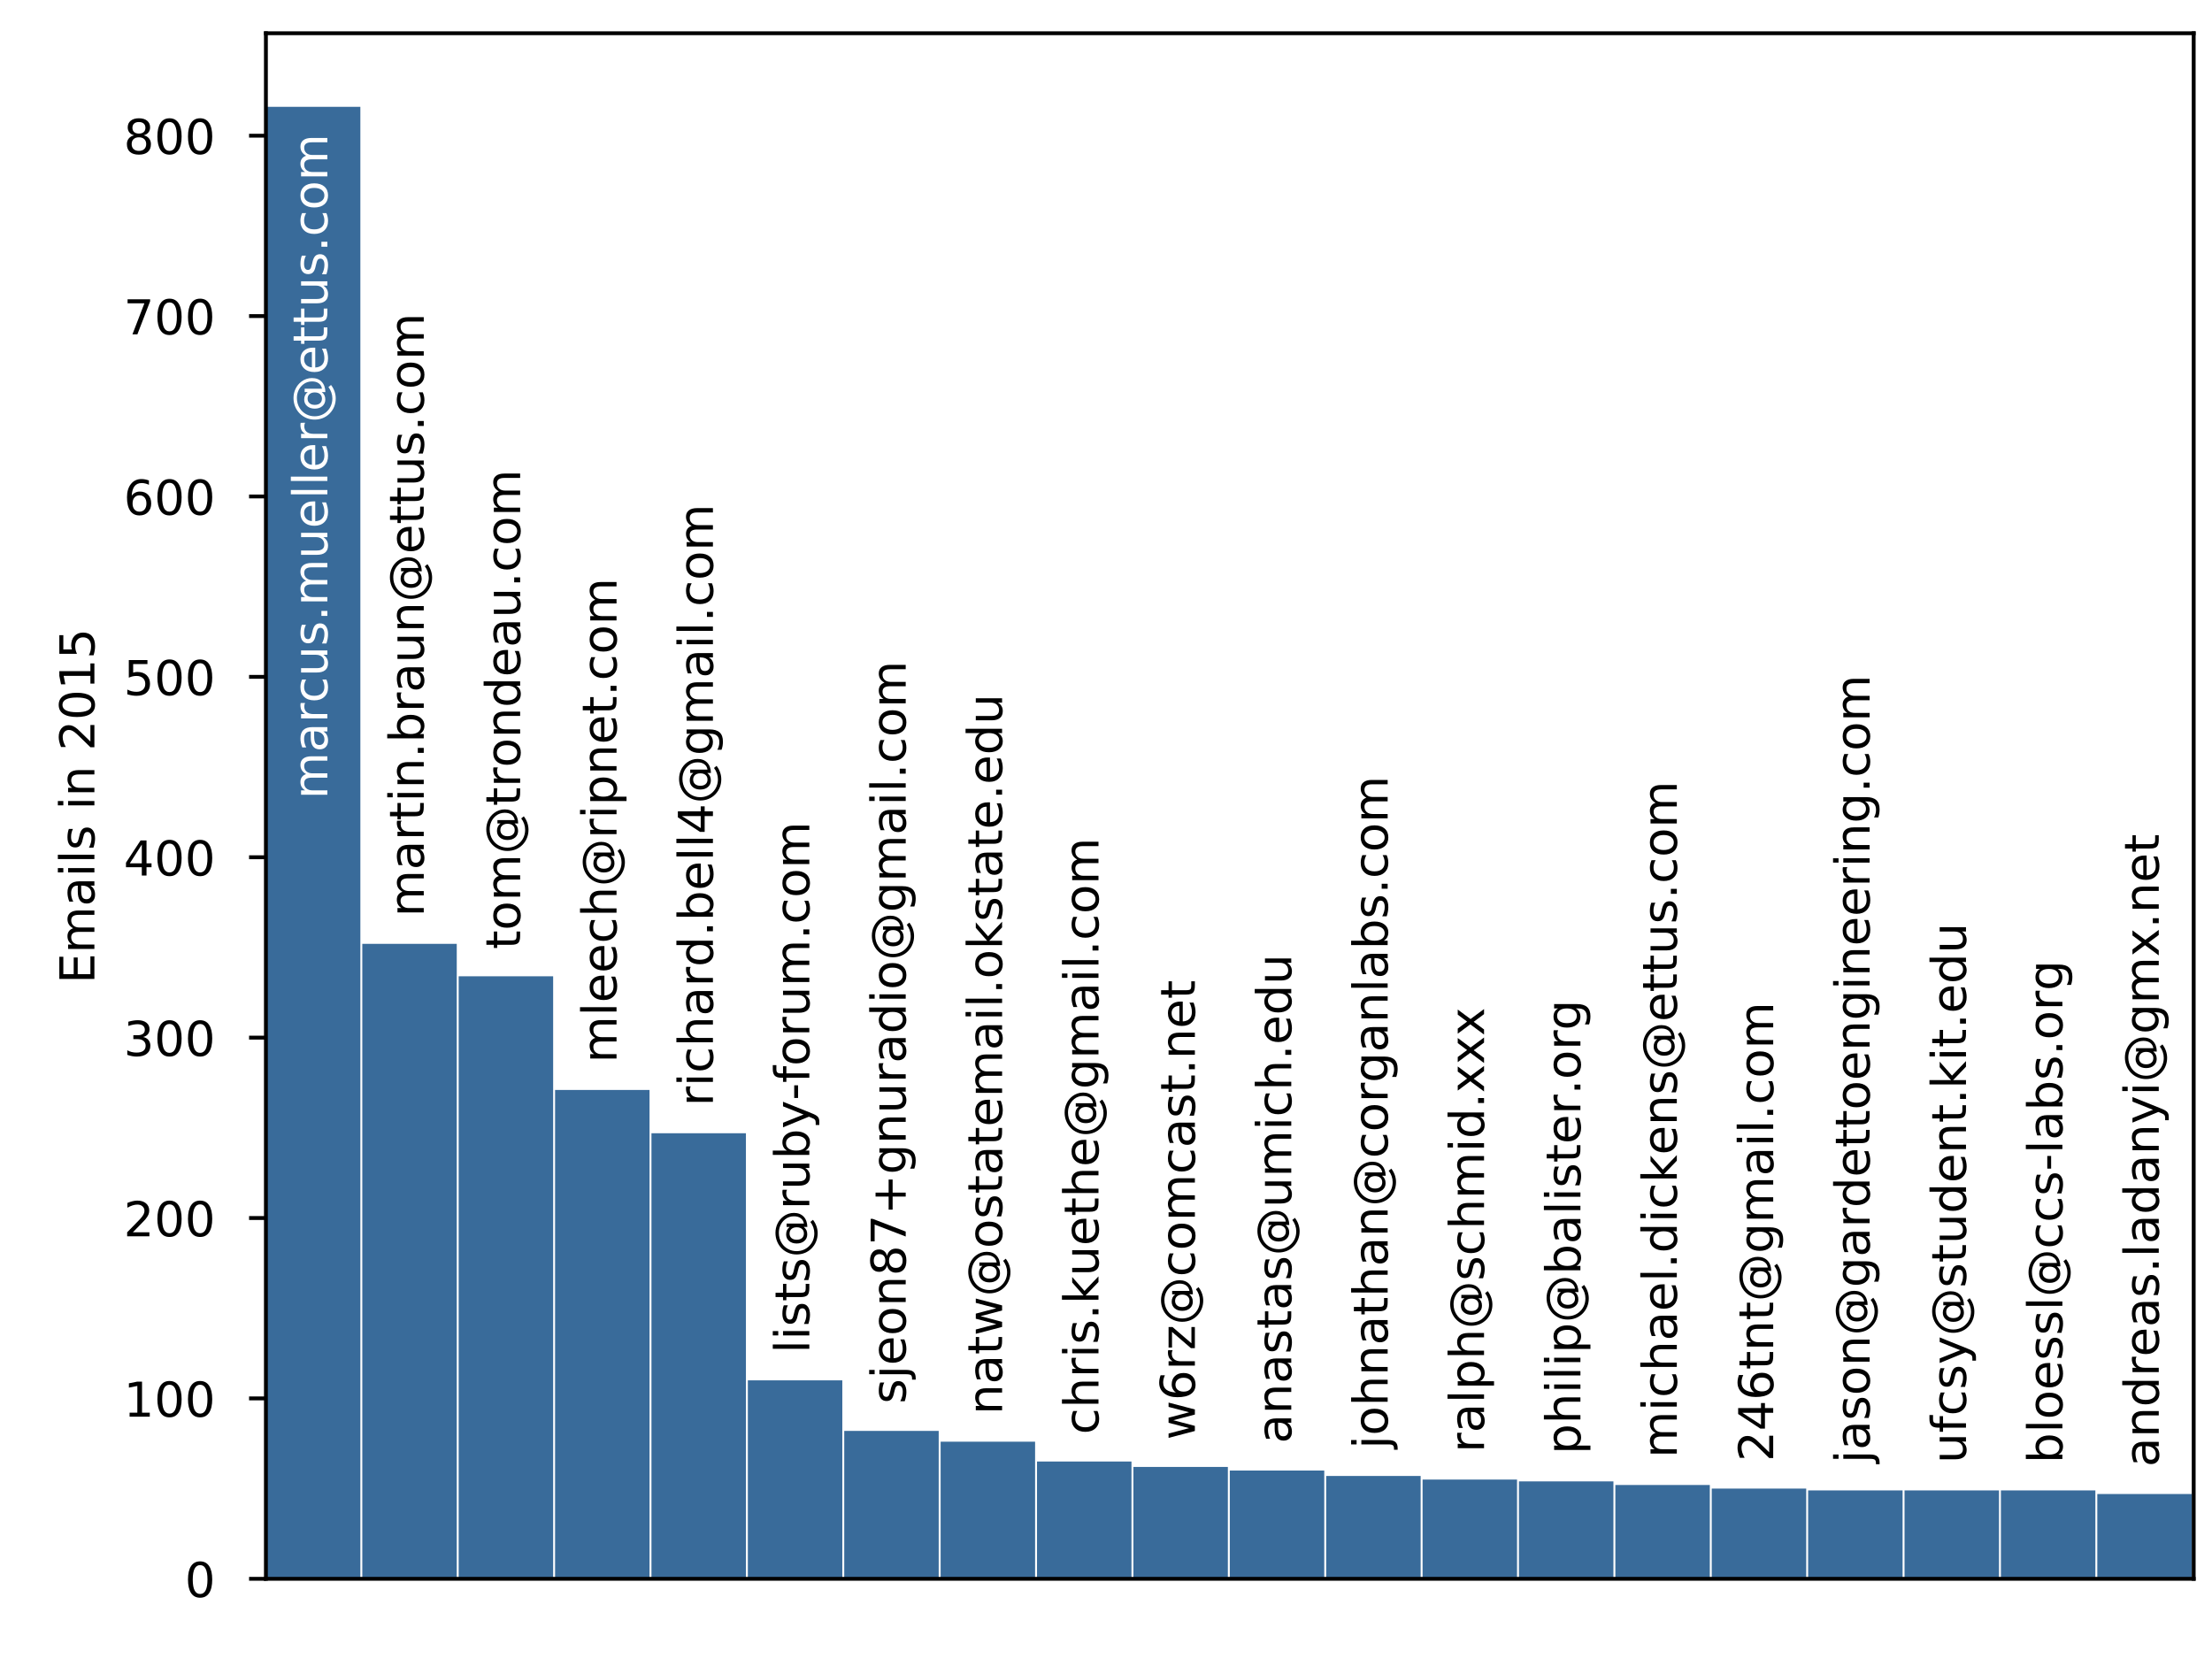
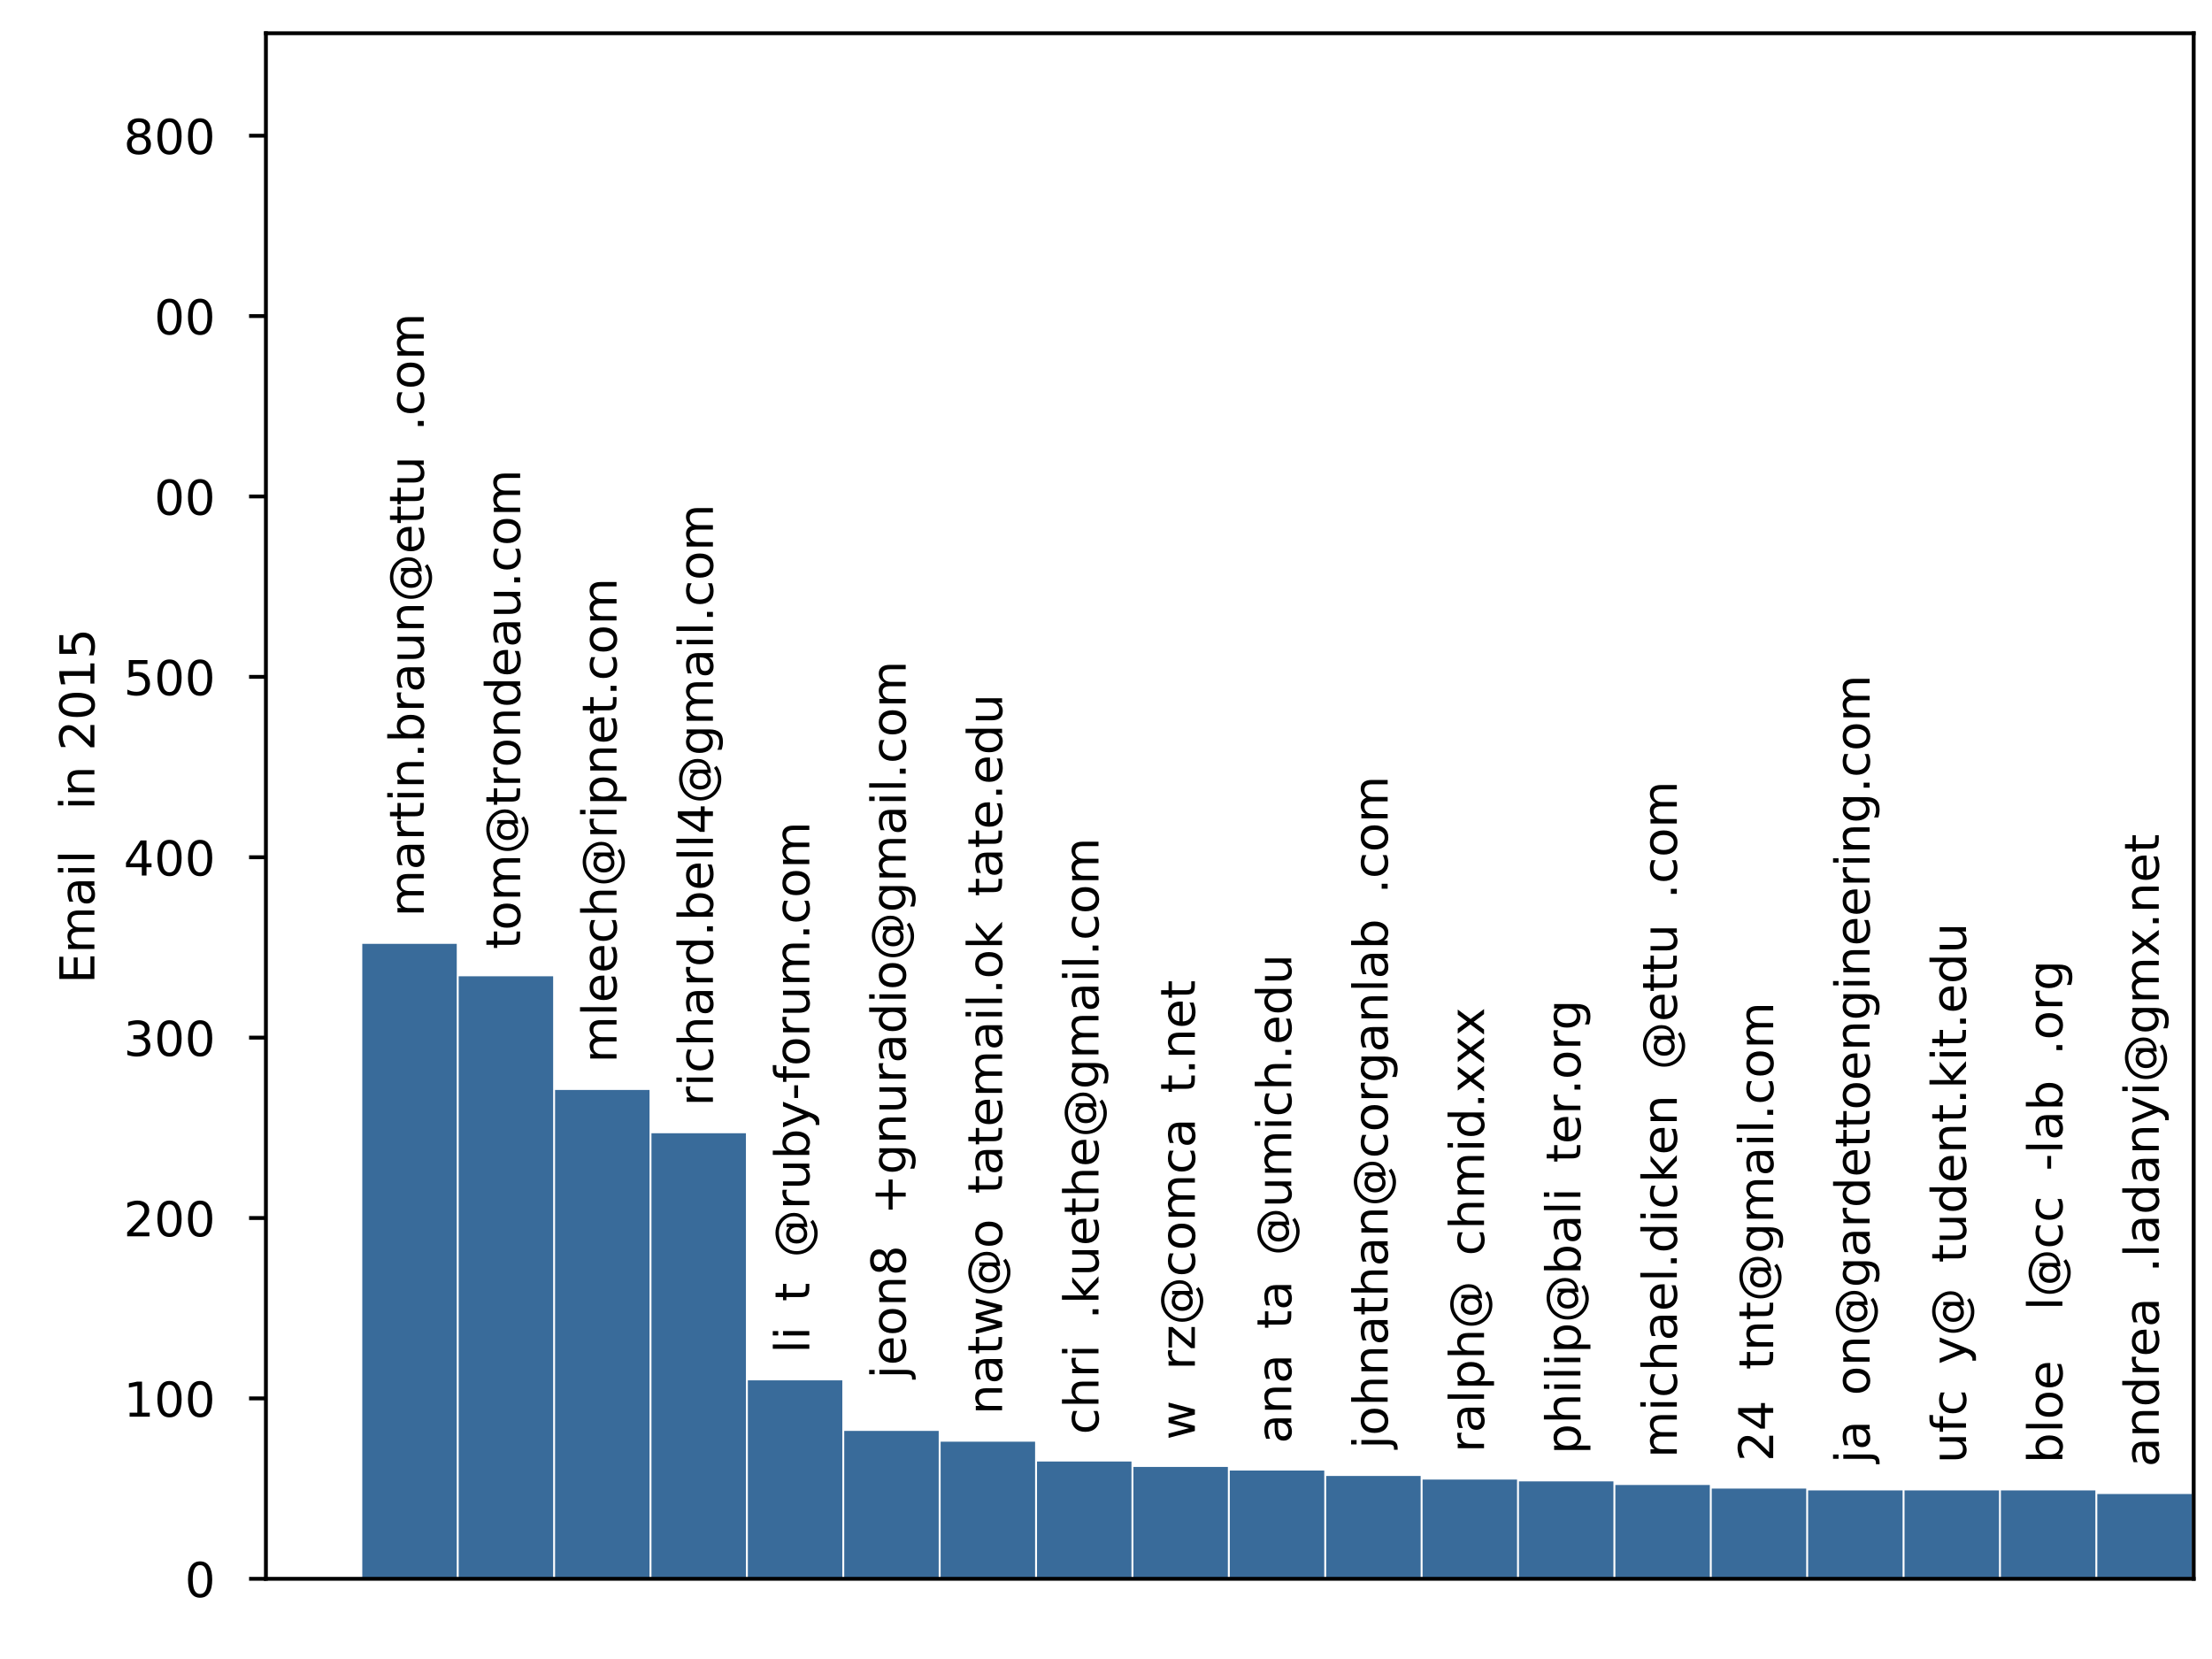
<svg xmlns="http://www.w3.org/2000/svg" xmlns:xlink="http://www.w3.org/1999/xlink" height="345pt" version="1.1" viewBox="0 0 460 345" width="460pt">
  <defs>
    <style type="text/css">
*{stroke-linecap:butt;stroke-linejoin:round;}
  </style>
  </defs>
  <g id="figure_1">
    <g id="patch_1">
      <path d="M 0 345.6  L 460.8 345.6  L 460.8 0  L 0 0  z " style="fill:#ffffff;" />
    </g>
    <g id="axes_1">
      <g id="patch_2">
        <path d="M 55.296 328.32  L 456.192 328.32  L 456.192 6.912  L 55.296 6.912  z " style="fill:#ffffff;" />
      </g>
      <g id="patch_3">
-         <path clip-path="url(#pf3d7e2e266)" d="M 55.296 328.32  L 74.94 328.32  L 74.94 22.217  L 55.296 22.217  z " style="fill:#396b9a;" />
-       </g>
+         </g>
      <g id="patch_4">
        <path clip-path="url(#pf3d7e2e266)" d="M 75.341 328.32  L 94.985 328.32  L 94.985 196.276  L 75.341 196.276  z " style="fill:#396b9a;" />
      </g>
      <g id="patch_5">
        <path clip-path="url(#pf3d7e2e266)" d="M 95.386 328.32  L 115.03 328.32  L 115.03 203.028  L 95.386 203.028  z " style="fill:#396b9a;" />
      </g>
      <g id="patch_6">
        <path clip-path="url(#pf3d7e2e266)" d="M 115.43 328.32  L 135.074 328.32  L 135.074 226.661  L 115.43 226.661  z " style="fill:#396b9a;" />
      </g>
      <g id="patch_7">
        <path clip-path="url(#pf3d7e2e266)" d="M 135.475 328.32  L 155.119 328.32  L 155.119 235.664  L 135.475 235.664  z " style="fill:#396b9a;" />
      </g>
      <g id="patch_8">
        <path clip-path="url(#pf3d7e2e266)" d="M 155.52 328.32  L 175.164 328.32  L 175.164 287.056  L 155.52 287.056  z " style="fill:#396b9a;" />
      </g>
      <g id="patch_9">
        <path clip-path="url(#pf3d7e2e266)" d="M 175.565 328.32  L 195.209 328.32  L 195.209 297.56  L 175.565 297.56  z " style="fill:#396b9a;" />
      </g>
      <g id="patch_10">
        <path clip-path="url(#pf3d7e2e266)" d="M 195.61 328.32  L 215.254 328.32  L 215.254 299.81  L 195.61 299.81  z " style="fill:#396b9a;" />
      </g>
      <g id="patch_11">
        <path clip-path="url(#pf3d7e2e266)" d="M 215.654 328.32  L 235.298 328.32  L 235.298 303.937  L 215.654 303.937  z " style="fill:#396b9a;" />
      </g>
      <g id="patch_12">
        <path clip-path="url(#pf3d7e2e266)" d="M 235.699 328.32  L 255.343 328.32  L 255.343 305.062  L 235.699 305.062  z " style="fill:#396b9a;" />
      </g>
      <g id="patch_13">
        <path clip-path="url(#pf3d7e2e266)" d="M 255.744 328.32  L 275.388 328.32  L 275.388 305.812  L 255.744 305.812  z " style="fill:#396b9a;" />
      </g>
      <g id="patch_14">
        <path clip-path="url(#pf3d7e2e266)" d="M 275.789 328.32  L 295.433 328.32  L 295.433 306.938  L 275.789 306.938  z " style="fill:#396b9a;" />
      </g>
      <g id="patch_15">
        <path clip-path="url(#pf3d7e2e266)" d="M 295.834 328.32  L 315.478 328.32  L 315.478 307.688  L 295.834 307.688  z " style="fill:#396b9a;" />
      </g>
      <g id="patch_16">
        <path clip-path="url(#pf3d7e2e266)" d="M 315.878 328.32  L 335.522 328.32  L 335.522 308.063  L 315.878 308.063  z " style="fill:#396b9a;" />
      </g>
      <g id="patch_17">
        <path clip-path="url(#pf3d7e2e266)" d="M 335.923 328.32  L 355.567 328.32  L 355.567 308.813  L 335.923 308.813  z " style="fill:#396b9a;" />
      </g>
      <g id="patch_18">
        <path clip-path="url(#pf3d7e2e266)" d="M 355.968 328.32  L 375.612 328.32  L 375.612 309.564  L 355.968 309.564  z " style="fill:#396b9a;" />
      </g>
      <g id="patch_19">
        <path clip-path="url(#pf3d7e2e266)" d="M 376.013 328.32  L 395.657 328.32  L 395.657 309.939  L 376.013 309.939  z " style="fill:#396b9a;" />
      </g>
      <g id="patch_20">
        <path clip-path="url(#pf3d7e2e266)" d="M 396.058 328.32  L 415.702 328.32  L 415.702 309.939  L 396.058 309.939  z " style="fill:#396b9a;" />
      </g>
      <g id="patch_21">
        <path clip-path="url(#pf3d7e2e266)" d="M 416.102 328.32  L 435.746 328.32  L 435.746 309.939  L 416.102 309.939  z " style="fill:#396b9a;" />
      </g>
      <g id="patch_22">
        <path clip-path="url(#pf3d7e2e266)" d="M 436.147 328.32  L 455.791 328.32  L 455.791 310.689  L 436.147 310.689  z " style="fill:#396b9a;" />
      </g>
      <g id="matplotlib.axis_1" />
      <g id="matplotlib.axis_2">
        <g id="ytick_1">
          <g id="line2d_1">
            <defs>
              <path d="M 0 0  L -3.5 0  " id="m6788070415" style="stroke:#000000;stroke-width:0.8;" />
            </defs>
            <g>
              <use style="stroke:#000000;stroke-width:0.8;" x="55.296" xlink:href="#m6788070415" y="328.32" />
            </g>
          </g>
          <g id="text_1">
            <defs>
              <path d="M 31.781 66.406  Q 24.172 66.406 20.328 58.906  Q 16.5 51.422 16.5 36.375  Q 16.5 21.391 20.328 13.891  Q 24.172 6.391 31.781 6.391  Q 39.453 6.391 43.281 13.891  Q 47.125 21.391 47.125 36.375  Q 47.125 51.422 43.281 58.906  Q 39.453 66.406 31.781 66.406  z M 31.781 74.219  Q 44.047 74.219 50.516 64.516  Q 56.984 54.828 56.984 36.375  Q 56.984 17.969 50.516 8.266  Q 44.047 -1.422 31.781 -1.422  Q 19.531 -1.422 13.062 8.266  Q 6.594 17.969 6.594 36.375  Q 6.594 54.828 13.062 64.516  Q 19.531 74.219 31.781 74.219  z " id="DejaVuSans-30" />
            </defs>
            <g transform="translate(38.434 332.119)scale(0.1 -0.1)">
              <use xlink:href="#DejaVuSans-30" />
            </g>
          </g>
        </g>
        <g id="ytick_2">
          <g id="line2d_2">
            <g>
              <use style="stroke:#000000;stroke-width:0.8;" x="55.296" xlink:href="#m6788070415" y="290.807" />
            </g>
          </g>
          <g id="text_2">
            <defs>
              <path d="M 12.406 8.297  L 28.516 8.297  L 28.516 63.922  L 10.984 60.406  L 10.984 69.391  L 28.422 72.906  L 38.281 72.906  L 38.281 8.297  L 54.391 8.297  L 54.391 0  L 12.406 0  z " id="DejaVuSans-31" />
            </defs>
            <g transform="translate(25.709 294.607)scale(0.1 -0.1)">
              <use xlink:href="#DejaVuSans-31" />
              <use x="63.623" xlink:href="#DejaVuSans-30" />
              <use x="127.246" xlink:href="#DejaVuSans-30" />
            </g>
          </g>
        </g>
        <g id="ytick_3">
          <g id="line2d_3">
            <g>
              <use style="stroke:#000000;stroke-width:0.8;" x="55.296" xlink:href="#m6788070415" y="253.295" />
            </g>
          </g>
          <g id="text_3">
            <defs>
              <path d="M 19.188 8.297  L 53.609 8.297  L 53.609 0  L 7.328 0  L 7.328 8.297  Q 12.938 14.109 22.625 23.891  Q 32.328 33.688 34.812 36.531  Q 39.547 41.844 41.422 45.531  Q 43.312 49.219 43.312 52.781  Q 43.312 58.594 39.234 62.25  Q 35.156 65.922 28.609 65.922  Q 23.969 65.922 18.812 64.312  Q 13.672 62.703 7.812 59.422  L 7.812 69.391  Q 13.766 71.781 18.938 73  Q 24.125 74.219 28.422 74.219  Q 39.75 74.219 46.484 68.547  Q 53.219 62.891 53.219 53.422  Q 53.219 48.922 51.531 44.891  Q 49.859 40.875 45.406 35.406  Q 44.188 33.984 37.641 27.219  Q 31.109 20.453 19.188 8.297  z " id="DejaVuSans-32" />
            </defs>
            <g transform="translate(25.709 257.094)scale(0.1 -0.1)">
              <use xlink:href="#DejaVuSans-32" />
              <use x="63.623" xlink:href="#DejaVuSans-30" />
              <use x="127.246" xlink:href="#DejaVuSans-30" />
            </g>
          </g>
        </g>
        <g id="ytick_4">
          <g id="line2d_4">
            <g>
              <use style="stroke:#000000;stroke-width:0.8;" x="55.296" xlink:href="#m6788070415" y="215.782" />
            </g>
          </g>
          <g id="text_4">
            <defs>
              <path d="M 40.578 39.312  Q 47.656 37.797 51.625 33  Q 55.609 28.219 55.609 21.188  Q 55.609 10.406 48.188 4.484  Q 40.766 -1.422 27.094 -1.422  Q 22.516 -1.422 17.656 -0.516  Q 12.797 0.391 7.625 2.203  L 7.625 11.719  Q 11.719 9.328 16.594 8.109  Q 21.484 6.891 26.812 6.891  Q 36.078 6.891 40.938 10.547  Q 45.797 14.203 45.797 21.188  Q 45.797 27.641 41.281 31.266  Q 36.766 34.906 28.719 34.906  L 20.219 34.906  L 20.219 43.016  L 29.109 43.016  Q 36.375 43.016 40.234 45.922  Q 44.094 48.828 44.094 54.297  Q 44.094 59.906 40.109 62.906  Q 36.141 65.922 28.719 65.922  Q 24.656 65.922 20.016 65.031  Q 15.375 64.156 9.812 62.312  L 9.812 71.094  Q 15.438 72.656 20.344 73.438  Q 25.25 74.219 29.594 74.219  Q 40.828 74.219 47.359 69.109  Q 53.906 64.016 53.906 55.328  Q 53.906 49.266 50.438 45.094  Q 46.969 40.922 40.578 39.312  z " id="DejaVuSans-33" />
            </defs>
            <g transform="translate(25.709 219.581)scale(0.1 -0.1)">
              <use xlink:href="#DejaVuSans-33" />
              <use x="63.623" xlink:href="#DejaVuSans-30" />
              <use x="127.246" xlink:href="#DejaVuSans-30" />
            </g>
          </g>
        </g>
        <g id="ytick_5">
          <g id="line2d_5">
            <g>
              <use style="stroke:#000000;stroke-width:0.8;" x="55.296" xlink:href="#m6788070415" y="178.27" />
            </g>
          </g>
          <g id="text_5">
            <defs>
              <path d="M 37.797 64.312  L 12.891 25.391  L 37.797 25.391  z M 35.203 72.906  L 47.609 72.906  L 47.609 25.391  L 58.016 25.391  L 58.016 17.188  L 47.609 17.188  L 47.609 0  L 37.797 0  L 37.797 17.188  L 4.891 17.188  L 4.891 26.703  z " id="DejaVuSans-34" />
            </defs>
            <g transform="translate(25.709 182.069)scale(0.1 -0.1)">
              <use xlink:href="#DejaVuSans-34" />
              <use x="63.623" xlink:href="#DejaVuSans-30" />
              <use x="127.246" xlink:href="#DejaVuSans-30" />
            </g>
          </g>
        </g>
        <g id="ytick_6">
          <g id="line2d_6">
            <g>
              <use style="stroke:#000000;stroke-width:0.8;" x="55.296" xlink:href="#m6788070415" y="140.757" />
            </g>
          </g>
          <g id="text_6">
            <defs>
              <path d="M 10.797 72.906  L 49.516 72.906  L 49.516 64.594  L 19.828 64.594  L 19.828 46.734  Q 21.969 47.469 24.109 47.828  Q 26.266 48.188 28.422 48.188  Q 40.625 48.188 47.75 41.5  Q 54.891 34.812 54.891 23.391  Q 54.891 11.625 47.562 5.094  Q 40.234 -1.422 26.906 -1.422  Q 22.312 -1.422 17.547 -0.641  Q 12.797 0.141 7.719 1.703  L 7.719 11.625  Q 12.109 9.234 16.797 8.062  Q 21.484 6.891 26.703 6.891  Q 35.156 6.891 40.078 11.328  Q 45.016 15.766 45.016 23.391  Q 45.016 31 40.078 35.438  Q 35.156 39.891 26.703 39.891  Q 22.75 39.891 18.812 39.016  Q 14.891 38.141 10.797 36.281  z " id="DejaVuSans-35" />
            </defs>
            <g transform="translate(25.709 144.556)scale(0.1 -0.1)">
              <use xlink:href="#DejaVuSans-35" />
              <use x="63.623" xlink:href="#DejaVuSans-30" />
              <use x="127.246" xlink:href="#DejaVuSans-30" />
            </g>
          </g>
        </g>
        <g id="ytick_7">
          <g id="line2d_7">
            <g>
              <use style="stroke:#000000;stroke-width:0.8;" x="55.296" xlink:href="#m6788070415" y="103.244" />
            </g>
          </g>
          <g id="text_7">
            <defs>
-               <path d="M 33.016 40.375  Q 26.375 40.375 22.484 35.828  Q 18.609 31.297 18.609 23.391  Q 18.609 15.531 22.484 10.953  Q 26.375 6.391 33.016 6.391  Q 39.656 6.391 43.531 10.953  Q 47.406 15.531 47.406 23.391  Q 47.406 31.297 43.531 35.828  Q 39.656 40.375 33.016 40.375  z M 52.594 71.297  L 52.594 62.312  Q 48.875 64.062 45.094 64.984  Q 41.312 65.922 37.594 65.922  Q 27.828 65.922 22.672 59.328  Q 17.531 52.734 16.797 39.406  Q 19.672 43.656 24.016 45.922  Q 28.375 48.188 33.594 48.188  Q 44.578 48.188 50.953 41.516  Q 57.328 34.859 57.328 23.391  Q 57.328 12.156 50.688 5.359  Q 44.047 -1.422 33.016 -1.422  Q 20.359 -1.422 13.672 8.266  Q 6.984 17.969 6.984 36.375  Q 6.984 53.656 15.188 63.938  Q 23.391 74.219 37.203 74.219  Q 40.922 74.219 44.703 73.484  Q 48.484 72.75 52.594 71.297  z " id="DejaVuSans-36" />
-             </defs>
+               </defs>
            <g transform="translate(25.709 107.044)scale(0.1 -0.1)">
              <use xlink:href="#DejaVuSans-36" />
              <use x="63.623" xlink:href="#DejaVuSans-30" />
              <use x="127.246" xlink:href="#DejaVuSans-30" />
            </g>
          </g>
        </g>
        <g id="ytick_8">
          <g id="line2d_8">
            <g>
              <use style="stroke:#000000;stroke-width:0.8;" x="55.296" xlink:href="#m6788070415" y="65.732" />
            </g>
          </g>
          <g id="text_8">
            <defs>
-               <path d="M 8.203 72.906  L 55.078 72.906  L 55.078 68.703  L 28.609 0  L 18.312 0  L 43.219 64.594  L 8.203 64.594  z " id="DejaVuSans-37" />
-             </defs>
+               </defs>
            <g transform="translate(25.709 69.531)scale(0.1 -0.1)">
              <use xlink:href="#DejaVuSans-37" />
              <use x="63.623" xlink:href="#DejaVuSans-30" />
              <use x="127.246" xlink:href="#DejaVuSans-30" />
            </g>
          </g>
        </g>
        <g id="ytick_9">
          <g id="line2d_9">
            <g>
              <use style="stroke:#000000;stroke-width:0.8;" x="55.296" xlink:href="#m6788070415" y="28.219" />
            </g>
          </g>
          <g id="text_9">
            <defs>
              <path d="M 31.781 34.625  Q 24.75 34.625 20.719 30.859  Q 16.703 27.094 16.703 20.516  Q 16.703 13.922 20.719 10.156  Q 24.75 6.391 31.781 6.391  Q 38.812 6.391 42.859 10.172  Q 46.922 13.969 46.922 20.516  Q 46.922 27.094 42.891 30.859  Q 38.875 34.625 31.781 34.625  z M 21.922 38.812  Q 15.578 40.375 12.031 44.719  Q 8.5 49.078 8.5 55.328  Q 8.5 64.062 14.719 69.141  Q 20.953 74.219 31.781 74.219  Q 42.672 74.219 48.875 69.141  Q 55.078 64.062 55.078 55.328  Q 55.078 49.078 51.531 44.719  Q 48 40.375 41.703 38.812  Q 48.828 37.156 52.797 32.312  Q 56.781 27.484 56.781 20.516  Q 56.781 9.906 50.312 4.234  Q 43.844 -1.422 31.781 -1.422  Q 19.734 -1.422 13.25 4.234  Q 6.781 9.906 6.781 20.516  Q 6.781 27.484 10.781 32.312  Q 14.797 37.156 21.922 38.812  z M 18.312 54.391  Q 18.312 48.734 21.844 45.562  Q 25.391 42.391 31.781 42.391  Q 38.141 42.391 41.719 45.562  Q 45.312 48.734 45.312 54.391  Q 45.312 60.062 41.719 63.234  Q 38.141 66.406 31.781 66.406  Q 25.391 66.406 21.844 63.234  Q 18.312 60.062 18.312 54.391  z " id="DejaVuSans-38" />
            </defs>
            <g transform="translate(25.709 32.018)scale(0.1 -0.1)">
              <use xlink:href="#DejaVuSans-38" />
              <use x="63.623" xlink:href="#DejaVuSans-30" />
              <use x="127.246" xlink:href="#DejaVuSans-30" />
            </g>
          </g>
        </g>
        <g id="text_10">
          <defs>
            <path d="M 9.812 72.906  L 55.906 72.906  L 55.906 64.594  L 19.672 64.594  L 19.672 43.016  L 54.391 43.016  L 54.391 34.719  L 19.672 34.719  L 19.672 8.297  L 56.781 8.297  L 56.781 0  L 9.812 0  z " id="DejaVuSans-45" />
            <path d="M 52 44.188  Q 55.375 50.25 60.062 53.125  Q 64.75 56 71.094 56  Q 79.641 56 84.281 50.016  Q 88.922 44.047 88.922 33.016  L 88.922 0  L 79.891 0  L 79.891 32.719  Q 79.891 40.578 77.094 44.375  Q 74.312 48.188 68.609 48.188  Q 61.625 48.188 57.562 43.547  Q 53.516 38.922 53.516 30.906  L 53.516 0  L 44.484 0  L 44.484 32.719  Q 44.484 40.625 41.703 44.406  Q 38.922 48.188 33.109 48.188  Q 26.219 48.188 22.156 43.531  Q 18.109 38.875 18.109 30.906  L 18.109 0  L 9.078 0  L 9.078 54.688  L 18.109 54.688  L 18.109 46.188  Q 21.188 51.219 25.484 53.609  Q 29.781 56 35.688 56  Q 41.656 56 45.828 52.969  Q 50 49.953 52 44.188  z " id="DejaVuSans-6d" />
            <path d="M 34.281 27.484  Q 23.391 27.484 19.188 25  Q 14.984 22.516 14.984 16.5  Q 14.984 11.719 18.141 8.906  Q 21.297 6.109 26.703 6.109  Q 34.188 6.109 38.703 11.406  Q 43.219 16.703 43.219 25.484  L 43.219 27.484  z M 52.203 31.203  L 52.203 0  L 43.219 0  L 43.219 8.297  Q 40.141 3.328 35.547 0.953  Q 30.953 -1.422 24.312 -1.422  Q 15.922 -1.422 10.953 3.297  Q 6 8.016 6 15.922  Q 6 25.141 12.172 29.828  Q 18.359 34.516 30.609 34.516  L 43.219 34.516  L 43.219 35.406  Q 43.219 41.609 39.141 45  Q 35.062 48.391 27.688 48.391  Q 23 48.391 18.547 47.266  Q 14.109 46.141 10.016 43.891  L 10.016 52.203  Q 14.938 54.109 19.578 55.047  Q 24.219 56 28.609 56  Q 40.484 56 46.344 49.844  Q 52.203 43.703 52.203 31.203  z " id="DejaVuSans-61" />
            <path d="M 9.422 54.688  L 18.406 54.688  L 18.406 0  L 9.422 0  z M 9.422 75.984  L 18.406 75.984  L 18.406 64.594  L 9.422 64.594  z " id="DejaVuSans-69" />
            <path d="M 9.422 75.984  L 18.406 75.984  L 18.406 0  L 9.422 0  z " id="DejaVuSans-6c" />
-             <path d="M 44.281 53.078  L 44.281 44.578  Q 40.484 46.531 36.375 47.5  Q 32.281 48.484 27.875 48.484  Q 21.188 48.484 17.844 46.438  Q 14.5 44.391 14.5 40.281  Q 14.5 37.156 16.891 35.375  Q 19.281 33.594 26.516 31.984  L 29.594 31.297  Q 39.156 29.25 43.188 25.516  Q 47.219 21.781 47.219 15.094  Q 47.219 7.469 41.188 3.016  Q 35.156 -1.422 24.609 -1.422  Q 20.219 -1.422 15.453 -0.562  Q 10.688 0.297 5.422 2  L 5.422 11.281  Q 10.406 8.688 15.234 7.391  Q 20.062 6.109 24.812 6.109  Q 31.156 6.109 34.562 8.281  Q 37.984 10.453 37.984 14.406  Q 37.984 18.062 35.516 20.016  Q 33.062 21.969 24.703 23.781  L 21.578 24.516  Q 13.234 26.266 9.516 29.906  Q 5.812 33.547 5.812 39.891  Q 5.812 47.609 11.281 51.797  Q 16.75 56 26.812 56  Q 31.781 56 36.172 55.266  Q 40.578 54.547 44.281 53.078  z " id="DejaVuSans-73" />
            <path id="DejaVuSans-20" />
            <path d="M 54.891 33.016  L 54.891 0  L 45.906 0  L 45.906 32.719  Q 45.906 40.484 42.875 44.328  Q 39.844 48.188 33.797 48.188  Q 26.516 48.188 22.312 43.547  Q 18.109 38.922 18.109 30.906  L 18.109 0  L 9.078 0  L 9.078 54.688  L 18.109 54.688  L 18.109 46.188  Q 21.344 51.125 25.703 53.562  Q 30.078 56 35.797 56  Q 45.219 56 50.047 50.172  Q 54.891 44.344 54.891 33.016  z " id="DejaVuSans-6e" />
          </defs>
          <g transform="translate(19.629 204.554)rotate(-90)scale(0.1 -0.1)">
            <use xlink:href="#DejaVuSans-45" />
            <use x="63.184" xlink:href="#DejaVuSans-6d" />
            <use x="160.596" xlink:href="#DejaVuSans-61" />
            <use x="221.875" xlink:href="#DejaVuSans-69" />
            <use x="249.658" xlink:href="#DejaVuSans-6c" />
            <use x="277.441" xlink:href="#DejaVuSans-73" />
            <use x="329.541" xlink:href="#DejaVuSans-20" />
            <use x="361.328" xlink:href="#DejaVuSans-69" />
            <use x="389.111" xlink:href="#DejaVuSans-6e" />
            <use x="452.49" xlink:href="#DejaVuSans-20" />
            <use x="484.277" xlink:href="#DejaVuSans-32" />
            <use x="547.9" xlink:href="#DejaVuSans-30" />
            <use x="611.523" xlink:href="#DejaVuSans-31" />
            <use x="675.146" xlink:href="#DejaVuSans-35" />
          </g>
        </g>
      </g>
      <g id="patch_23">
        <path d="M 55.296 328.32  L 55.296 6.912  " style="fill:none;stroke:#000000;stroke-linecap:square;stroke-linejoin:miter;stroke-width:0.8;" />
      </g>
      <g id="patch_24">
        <path d="M 456.192 328.32  L 456.192 6.912  " style="fill:none;stroke:#000000;stroke-linecap:square;stroke-linejoin:miter;stroke-width:0.8;" />
      </g>
      <g id="patch_25">
        <path d="M 55.296 328.32  L 456.192 328.32  " style="fill:none;stroke:#000000;stroke-linecap:square;stroke-linejoin:miter;stroke-width:0.8;" />
      </g>
      <g id="patch_26">
        <path d="M 55.296 6.912  L 456.192 6.912  " style="fill:none;stroke:#000000;stroke-linecap:square;stroke-linejoin:miter;stroke-width:0.8;" />
      </g>
      <g id="text_11">
        <defs>
          <path d="M 41.109 46.297  Q 39.594 47.172 37.812 47.578  Q 36.031 48 33.891 48  Q 26.266 48 22.188 43.047  Q 18.109 38.094 18.109 28.812  L 18.109 0  L 9.078 0  L 9.078 54.688  L 18.109 54.688  L 18.109 46.188  Q 20.953 51.172 25.484 53.578  Q 30.031 56 36.531 56  Q 37.453 56 38.578 55.875  Q 39.703 55.766 41.062 55.516  z " id="DejaVuSans-72" />
          <path d="M 48.781 52.594  L 48.781 44.188  Q 44.969 46.297 41.141 47.344  Q 37.312 48.391 33.406 48.391  Q 24.656 48.391 19.812 42.844  Q 14.984 37.312 14.984 27.297  Q 14.984 17.281 19.812 11.734  Q 24.656 6.203 33.406 6.203  Q 37.312 6.203 41.141 7.25  Q 44.969 8.297 48.781 10.406  L 48.781 2.094  Q 45.016 0.344 40.984 -0.531  Q 36.969 -1.422 32.422 -1.422  Q 20.062 -1.422 12.781 6.344  Q 5.516 14.109 5.516 27.297  Q 5.516 40.672 12.859 48.328  Q 20.219 56 33.016 56  Q 37.156 56 41.109 55.141  Q 45.062 54.297 48.781 52.594  z " id="DejaVuSans-63" />
          <path d="M 8.5 21.578  L 8.5 54.688  L 17.484 54.688  L 17.484 21.922  Q 17.484 14.156 20.5 10.266  Q 23.531 6.391 29.594 6.391  Q 36.859 6.391 41.078 11.031  Q 45.312 15.672 45.312 23.688  L 45.312 54.688  L 54.297 54.688  L 54.297 0  L 45.312 0  L 45.312 8.406  Q 42.047 3.422 37.719 1  Q 33.406 -1.422 27.688 -1.422  Q 18.266 -1.422 13.375 4.438  Q 8.5 10.297 8.5 21.578  z M 31.109 56  z " id="DejaVuSans-75" />
          <path d="M 10.688 12.406  L 21 12.406  L 21 0  L 10.688 0  z " id="DejaVuSans-2e" />
          <path d="M 56.203 29.594  L 56.203 25.203  L 14.891 25.203  Q 15.484 15.922 20.484 11.062  Q 25.484 6.203 34.422 6.203  Q 39.594 6.203 44.453 7.469  Q 49.312 8.734 54.109 11.281  L 54.109 2.781  Q 49.266 0.734 44.188 -0.344  Q 39.109 -1.422 33.891 -1.422  Q 20.797 -1.422 13.156 6.188  Q 5.516 13.812 5.516 26.812  Q 5.516 40.234 12.766 48.109  Q 20.016 56 32.328 56  Q 43.359 56 49.781 48.891  Q 56.203 41.797 56.203 29.594  z M 47.219 32.234  Q 47.125 39.594 43.094 43.984  Q 39.062 48.391 32.422 48.391  Q 24.906 48.391 20.391 44.141  Q 15.875 39.891 15.188 32.172  z " id="DejaVuSans-65" />
          <path d="M 37.203 26.219  Q 37.203 19.234 40.672 15.25  Q 44.141 11.281 50.203 11.281  Q 56.203 11.281 59.641 15.281  Q 63.094 19.281 63.094 26.219  Q 63.094 33.062 59.578 37.078  Q 56.062 41.109 50.094 41.109  Q 44.188 41.109 40.688 37.109  Q 37.203 33.109 37.203 26.219  z M 63.812 11.625  Q 60.891 7.859 57.109 6.078  Q 53.328 4.297 48.297 4.297  Q 39.891 4.297 34.641 10.375  Q 29.391 16.453 29.391 26.219  Q 29.391 35.984 34.656 42.078  Q 39.938 48.188 48.297 48.188  Q 53.328 48.188 57.125 46.359  Q 60.938 44.531 63.812 40.828  L 63.812 47.219  L 70.797 47.219  L 70.797 11.281  Q 77.938 12.359 81.953 17.797  Q 85.984 23.25 85.984 31.891  Q 85.984 37.109 84.438 41.703  Q 82.906 46.297 79.781 50.203  Q 74.703 56.594 67.406 59.984  Q 60.109 63.375 51.516 63.375  Q 45.516 63.375 39.984 61.781  Q 34.469 60.203 29.781 57.078  Q 22.125 52.094 17.797 44.016  Q 13.484 35.938 13.484 26.516  Q 13.484 18.75 16.281 11.953  Q 19.094 5.172 24.422 0  Q 29.547 -5.078 36.281 -7.734  Q 43.016 -10.406 50.688 -10.406  Q 56.984 -10.406 63.062 -8.281  Q 69.141 -6.156 74.219 -2.203  L 78.609 -7.625  Q 72.516 -12.359 65.312 -14.875  Q 58.109 -17.391 50.688 -17.391  Q 41.656 -17.391 33.641 -14.188  Q 25.641 -10.984 19.391 -4.891  Q 13.141 1.219 9.859 9.25  Q 6.594 17.281 6.594 26.516  Q 6.594 35.406 9.906 43.453  Q 13.234 51.516 19.391 57.625  Q 25.688 63.812 33.938 67.109  Q 42.188 70.406 51.422 70.406  Q 61.766 70.406 70.625 66.156  Q 79.5 61.922 85.5 54.109  Q 89.156 49.312 91.078 43.703  Q 93.016 38.094 93.016 32.078  Q 93.016 19.234 85.25 11.812  Q 77.484 4.391 63.812 4.109  z " id="DejaVuSans-40" />
          <path d="M 18.312 70.219  L 18.312 54.688  L 36.812 54.688  L 36.812 47.703  L 18.312 47.703  L 18.312 18.016  Q 18.312 11.328 20.141 9.422  Q 21.969 7.516 27.594 7.516  L 36.812 7.516  L 36.812 0  L 27.594 0  Q 17.188 0 13.234 3.875  Q 9.281 7.766 9.281 18.016  L 9.281 47.703  L 2.688 47.703  L 2.688 54.688  L 9.281 54.688  L 9.281 70.219  z " id="DejaVuSans-74" />
          <path d="M 30.609 48.391  Q 23.391 48.391 19.188 42.75  Q 14.984 37.109 14.984 27.297  Q 14.984 17.484 19.156 11.844  Q 23.344 6.203 30.609 6.203  Q 37.797 6.203 41.984 11.859  Q 46.188 17.531 46.188 27.297  Q 46.188 37.016 41.984 42.703  Q 37.797 48.391 30.609 48.391  z M 30.609 56  Q 42.328 56 49.016 48.375  Q 55.719 40.766 55.719 27.297  Q 55.719 13.875 49.016 6.219  Q 42.328 -1.422 30.609 -1.422  Q 18.844 -1.422 12.172 6.219  Q 5.516 13.875 5.516 27.297  Q 5.516 40.766 12.172 48.375  Q 18.844 56 30.609 56  z " id="DejaVuSans-6f" />
        </defs>
        <g style="fill:#ffffff;" transform="translate(68.078 166.172)rotate(-90)scale(0.1 -0.1)">
          <use xlink:href="#DejaVuSans-6d" />
          <use x="97.412" xlink:href="#DejaVuSans-61" />
          <use x="158.691" xlink:href="#DejaVuSans-72" />
          <use x="199.773" xlink:href="#DejaVuSans-63" />
          <use x="254.754" xlink:href="#DejaVuSans-75" />
          <use x="318.133" xlink:href="#DejaVuSans-73" />
          <use x="370.232" xlink:href="#DejaVuSans-2e" />
          <use x="402.02" xlink:href="#DejaVuSans-6d" />
          <use x="499.432" xlink:href="#DejaVuSans-75" />
          <use x="562.811" xlink:href="#DejaVuSans-65" />
          <use x="624.334" xlink:href="#DejaVuSans-6c" />
          <use x="652.117" xlink:href="#DejaVuSans-6c" />
          <use x="679.9" xlink:href="#DejaVuSans-65" />
          <use x="741.424" xlink:href="#DejaVuSans-72" />
          <use x="782.537" xlink:href="#DejaVuSans-40" />
          <use x="882.537" xlink:href="#DejaVuSans-65" />
          <use x="944.061" xlink:href="#DejaVuSans-74" />
          <use x="983.27" xlink:href="#DejaVuSans-74" />
          <use x="1022.479" xlink:href="#DejaVuSans-75" />
          <use x="1085.857" xlink:href="#DejaVuSans-73" />
          <use x="1137.957" xlink:href="#DejaVuSans-2e" />
          <use x="1169.744" xlink:href="#DejaVuSans-63" />
          <use x="1224.725" xlink:href="#DejaVuSans-6f" />
          <use x="1285.906" xlink:href="#DejaVuSans-6d" />
        </g>
      </g>
      <g id="text_12">
        <defs>
          <path d="M 48.688 27.297  Q 48.688 37.203 44.609 42.844  Q 40.531 48.484 33.406 48.484  Q 26.266 48.484 22.188 42.844  Q 18.109 37.203 18.109 27.297  Q 18.109 17.391 22.188 11.75  Q 26.266 6.109 33.406 6.109  Q 40.531 6.109 44.609 11.75  Q 48.688 17.391 48.688 27.297  z M 18.109 46.391  Q 20.953 51.266 25.266 53.625  Q 29.594 56 35.594 56  Q 45.562 56 51.781 48.094  Q 58.016 40.188 58.016 27.297  Q 58.016 14.406 51.781 6.484  Q 45.562 -1.422 35.594 -1.422  Q 29.594 -1.422 25.266 0.953  Q 20.953 3.328 18.109 8.203  L 18.109 0  L 9.078 0  L 9.078 75.984  L 18.109 75.984  z " id="DejaVuSans-62" />
        </defs>
        <g transform="translate(88.123 190.649)rotate(-90)scale(0.1 -0.1)">
          <use xlink:href="#DejaVuSans-6d" />
          <use x="97.412" xlink:href="#DejaVuSans-61" />
          <use x="158.691" xlink:href="#DejaVuSans-72" />
          <use x="199.805" xlink:href="#DejaVuSans-74" />
          <use x="239.014" xlink:href="#DejaVuSans-69" />
          <use x="266.797" xlink:href="#DejaVuSans-6e" />
          <use x="330.176" xlink:href="#DejaVuSans-2e" />
          <use x="361.963" xlink:href="#DejaVuSans-62" />
          <use x="425.439" xlink:href="#DejaVuSans-72" />
          <use x="466.553" xlink:href="#DejaVuSans-61" />
          <use x="527.832" xlink:href="#DejaVuSans-75" />
          <use x="591.211" xlink:href="#DejaVuSans-6e" />
          <use x="654.59" xlink:href="#DejaVuSans-40" />
          <use x="754.59" xlink:href="#DejaVuSans-65" />
          <use x="816.113" xlink:href="#DejaVuSans-74" />
          <use x="855.322" xlink:href="#DejaVuSans-74" />
          <use x="894.531" xlink:href="#DejaVuSans-75" />
          <use x="957.91" xlink:href="#DejaVuSans-73" />
          <use x="1010.01" xlink:href="#DejaVuSans-2e" />
          <use x="1041.797" xlink:href="#DejaVuSans-63" />
          <use x="1096.777" xlink:href="#DejaVuSans-6f" />
          <use x="1157.959" xlink:href="#DejaVuSans-6d" />
        </g>
      </g>
      <g id="text_13">
        <defs>
          <path d="M 45.406 46.391  L 45.406 75.984  L 54.391 75.984  L 54.391 0  L 45.406 0  L 45.406 8.203  Q 42.578 3.328 38.25 0.953  Q 33.938 -1.422 27.875 -1.422  Q 17.969 -1.422 11.734 6.484  Q 5.516 14.406 5.516 27.297  Q 5.516 40.188 11.734 48.094  Q 17.969 56 27.875 56  Q 33.938 56 38.25 53.625  Q 42.578 51.266 45.406 46.391  z M 14.797 27.297  Q 14.797 17.391 18.875 11.75  Q 22.953 6.109 30.078 6.109  Q 37.203 6.109 41.297 11.75  Q 45.406 17.391 45.406 27.297  Q 45.406 37.203 41.297 42.844  Q 37.203 48.484 30.078 48.484  Q 22.953 48.484 18.875 42.844  Q 14.797 37.203 14.797 27.297  z " id="DejaVuSans-64" />
        </defs>
        <g transform="translate(108.167 197.401)rotate(-90)scale(0.1 -0.1)">
          <use xlink:href="#DejaVuSans-74" />
          <use x="39.209" xlink:href="#DejaVuSans-6f" />
          <use x="100.391" xlink:href="#DejaVuSans-6d" />
          <use x="197.803" xlink:href="#DejaVuSans-40" />
          <use x="297.803" xlink:href="#DejaVuSans-74" />
          <use x="337.012" xlink:href="#DejaVuSans-72" />
          <use x="378.094" xlink:href="#DejaVuSans-6f" />
          <use x="439.275" xlink:href="#DejaVuSans-6e" />
          <use x="502.654" xlink:href="#DejaVuSans-64" />
          <use x="566.131" xlink:href="#DejaVuSans-65" />
          <use x="627.654" xlink:href="#DejaVuSans-61" />
          <use x="688.934" xlink:href="#DejaVuSans-75" />
          <use x="752.312" xlink:href="#DejaVuSans-2e" />
          <use x="784.1" xlink:href="#DejaVuSans-63" />
          <use x="839.08" xlink:href="#DejaVuSans-6f" />
          <use x="900.262" xlink:href="#DejaVuSans-6d" />
        </g>
      </g>
      <g id="text_14">
        <defs>
          <path d="M 54.891 33.016  L 54.891 0  L 45.906 0  L 45.906 32.719  Q 45.906 40.484 42.875 44.328  Q 39.844 48.188 33.797 48.188  Q 26.516 48.188 22.312 43.547  Q 18.109 38.922 18.109 30.906  L 18.109 0  L 9.078 0  L 9.078 75.984  L 18.109 75.984  L 18.109 46.188  Q 21.344 51.125 25.703 53.562  Q 30.078 56 35.797 56  Q 45.219 56 50.047 50.172  Q 54.891 44.344 54.891 33.016  z " id="DejaVuSans-68" />
          <path d="M 18.109 8.203  L 18.109 -20.797  L 9.078 -20.797  L 9.078 54.688  L 18.109 54.688  L 18.109 46.391  Q 20.953 51.266 25.266 53.625  Q 29.594 56 35.594 56  Q 45.562 56 51.781 48.094  Q 58.016 40.188 58.016 27.297  Q 58.016 14.406 51.781 6.484  Q 45.562 -1.422 35.594 -1.422  Q 29.594 -1.422 25.266 0.953  Q 20.953 3.328 18.109 8.203  z M 48.688 27.297  Q 48.688 37.203 44.609 42.844  Q 40.531 48.484 33.406 48.484  Q 26.266 48.484 22.188 42.844  Q 18.109 37.203 18.109 27.297  Q 18.109 17.391 22.188 11.75  Q 26.266 6.109 33.406 6.109  Q 40.531 6.109 44.609 11.75  Q 48.688 17.391 48.688 27.297  z " id="DejaVuSans-70" />
        </defs>
        <g transform="translate(128.212 221.034)rotate(-90)scale(0.1 -0.1)">
          <use xlink:href="#DejaVuSans-6d" />
          <use x="97.412" xlink:href="#DejaVuSans-6c" />
          <use x="125.195" xlink:href="#DejaVuSans-65" />
          <use x="186.719" xlink:href="#DejaVuSans-65" />
          <use x="248.242" xlink:href="#DejaVuSans-63" />
          <use x="303.223" xlink:href="#DejaVuSans-68" />
          <use x="366.602" xlink:href="#DejaVuSans-40" />
          <use x="466.602" xlink:href="#DejaVuSans-72" />
          <use x="507.715" xlink:href="#DejaVuSans-69" />
          <use x="535.498" xlink:href="#DejaVuSans-70" />
          <use x="598.975" xlink:href="#DejaVuSans-6e" />
          <use x="662.354" xlink:href="#DejaVuSans-65" />
          <use x="723.877" xlink:href="#DejaVuSans-74" />
          <use x="763.086" xlink:href="#DejaVuSans-2e" />
          <use x="794.873" xlink:href="#DejaVuSans-63" />
          <use x="849.854" xlink:href="#DejaVuSans-6f" />
          <use x="911.035" xlink:href="#DejaVuSans-6d" />
        </g>
      </g>
      <g id="text_15">
        <defs>
          <path d="M 45.406 27.984  Q 45.406 37.75 41.375 43.109  Q 37.359 48.484 30.078 48.484  Q 22.859 48.484 18.828 43.109  Q 14.797 37.75 14.797 27.984  Q 14.797 18.266 18.828 12.891  Q 22.859 7.516 30.078 7.516  Q 37.359 7.516 41.375 12.891  Q 45.406 18.266 45.406 27.984  z M 54.391 6.781  Q 54.391 -7.172 48.188 -13.984  Q 42 -20.797 29.203 -20.797  Q 24.469 -20.797 20.266 -20.094  Q 16.062 -19.391 12.109 -17.922  L 12.109 -9.188  Q 16.062 -11.328 19.922 -12.344  Q 23.781 -13.375 27.781 -13.375  Q 36.625 -13.375 41.016 -8.766  Q 45.406 -4.156 45.406 5.172  L 45.406 9.625  Q 42.625 4.781 38.281 2.391  Q 33.938 0 27.875 0  Q 17.828 0 11.672 7.656  Q 5.516 15.328 5.516 27.984  Q 5.516 40.672 11.672 48.328  Q 17.828 56 27.875 56  Q 33.938 56 38.281 53.609  Q 42.625 51.219 45.406 46.391  L 45.406 54.688  L 54.391 54.688  z " id="DejaVuSans-67" />
        </defs>
        <g transform="translate(148.257 230.037)rotate(-90)scale(0.1 -0.1)">
          <use xlink:href="#DejaVuSans-72" />
          <use x="41.113" xlink:href="#DejaVuSans-69" />
          <use x="68.896" xlink:href="#DejaVuSans-63" />
          <use x="123.877" xlink:href="#DejaVuSans-68" />
          <use x="187.256" xlink:href="#DejaVuSans-61" />
          <use x="248.535" xlink:href="#DejaVuSans-72" />
          <use x="289.633" xlink:href="#DejaVuSans-64" />
          <use x="353.109" xlink:href="#DejaVuSans-2e" />
          <use x="384.896" xlink:href="#DejaVuSans-62" />
          <use x="448.373" xlink:href="#DejaVuSans-65" />
          <use x="509.896" xlink:href="#DejaVuSans-6c" />
          <use x="537.68" xlink:href="#DejaVuSans-6c" />
          <use x="565.463" xlink:href="#DejaVuSans-34" />
          <use x="629.086" xlink:href="#DejaVuSans-40" />
          <use x="729.086" xlink:href="#DejaVuSans-67" />
          <use x="792.562" xlink:href="#DejaVuSans-6d" />
          <use x="889.975" xlink:href="#DejaVuSans-61" />
          <use x="951.254" xlink:href="#DejaVuSans-69" />
          <use x="979.037" xlink:href="#DejaVuSans-6c" />
          <use x="1006.82" xlink:href="#DejaVuSans-2e" />
          <use x="1038.607" xlink:href="#DejaVuSans-63" />
          <use x="1093.588" xlink:href="#DejaVuSans-6f" />
          <use x="1154.77" xlink:href="#DejaVuSans-6d" />
        </g>
      </g>
      <g id="text_16">
        <defs>
-           <path d="M 32.172 -5.078  Q 28.375 -14.844 24.75 -17.812  Q 21.141 -20.797 15.094 -20.797  L 7.906 -20.797  L 7.906 -13.281  L 13.188 -13.281  Q 16.891 -13.281 18.938 -11.516  Q 21 -9.766 23.484 -3.219  L 25.094 0.875  L 2.984 54.688  L 12.5 54.688  L 29.594 11.922  L 46.688 54.688  L 56.203 54.688  z " id="DejaVuSans-79" />
+           <path d="M 32.172 -5.078  Q 28.375 -14.844 24.75 -17.812  Q 21.141 -20.797 15.094 -20.797  L 7.906 -20.797  L 7.906 -13.281  L 13.188 -13.281  Q 21 -9.766 23.484 -3.219  L 25.094 0.875  L 2.984 54.688  L 12.5 54.688  L 29.594 11.922  L 46.688 54.688  L 56.203 54.688  z " id="DejaVuSans-79" />
          <path d="M 4.891 31.391  L 31.203 31.391  L 31.203 23.391  L 4.891 23.391  z " id="DejaVuSans-2d" />
          <path d="M 37.109 75.984  L 37.109 68.5  L 28.516 68.5  Q 23.688 68.5 21.797 66.547  Q 19.922 64.594 19.922 59.516  L 19.922 54.688  L 34.719 54.688  L 34.719 47.703  L 19.922 47.703  L 19.922 0  L 10.891 0  L 10.891 47.703  L 2.297 47.703  L 2.297 54.688  L 10.891 54.688  L 10.891 58.5  Q 10.891 67.625 15.141 71.797  Q 19.391 75.984 28.609 75.984  z " id="DejaVuSans-66" />
        </defs>
        <g transform="translate(168.302 281.429)rotate(-90)scale(0.1 -0.1)">
          <use xlink:href="#DejaVuSans-6c" />
          <use x="27.783" xlink:href="#DejaVuSans-69" />
          <use x="55.566" xlink:href="#DejaVuSans-73" />
          <use x="107.666" xlink:href="#DejaVuSans-74" />
          <use x="146.875" xlink:href="#DejaVuSans-73" />
          <use x="198.975" xlink:href="#DejaVuSans-40" />
          <use x="298.975" xlink:href="#DejaVuSans-72" />
          <use x="340.088" xlink:href="#DejaVuSans-75" />
          <use x="403.467" xlink:href="#DejaVuSans-62" />
          <use x="466.943" xlink:href="#DejaVuSans-79" />
          <use x="526.107" xlink:href="#DejaVuSans-2d" />
          <use x="562.191" xlink:href="#DejaVuSans-66" />
          <use x="597.396" xlink:href="#DejaVuSans-6f" />
          <use x="658.578" xlink:href="#DejaVuSans-72" />
          <use x="699.691" xlink:href="#DejaVuSans-75" />
          <use x="763.07" xlink:href="#DejaVuSans-6d" />
          <use x="860.482" xlink:href="#DejaVuSans-2e" />
          <use x="892.27" xlink:href="#DejaVuSans-63" />
          <use x="947.25" xlink:href="#DejaVuSans-6f" />
          <use x="1008.432" xlink:href="#DejaVuSans-6d" />
        </g>
      </g>
      <g id="text_17">
        <defs>
          <path d="M 9.422 54.688  L 18.406 54.688  L 18.406 -0.984  Q 18.406 -11.422 14.422 -16.109  Q 10.453 -20.797 1.609 -20.797  L -1.812 -20.797  L -1.812 -13.188  L 0.594 -13.188  Q 5.719 -13.188 7.562 -10.812  Q 9.422 -8.453 9.422 -0.984  z M 9.422 75.984  L 18.406 75.984  L 18.406 64.594  L 9.422 64.594  z " id="DejaVuSans-6a" />
          <path d="M 46 62.703  L 46 35.5  L 73.188 35.5  L 73.188 27.203  L 46 27.203  L 46 0  L 37.797 0  L 37.797 27.203  L 10.594 27.203  L 10.594 35.5  L 37.797 35.5  L 37.797 62.703  z " id="DejaVuSans-2b" />
        </defs>
        <g transform="translate(188.347 291.933)rotate(-90)scale(0.1 -0.1)">
          <use xlink:href="#DejaVuSans-73" />
          <use x="52.1" xlink:href="#DejaVuSans-6a" />
          <use x="79.883" xlink:href="#DejaVuSans-65" />
          <use x="141.406" xlink:href="#DejaVuSans-6f" />
          <use x="202.588" xlink:href="#DejaVuSans-6e" />
          <use x="265.967" xlink:href="#DejaVuSans-38" />
          <use x="329.59" xlink:href="#DejaVuSans-37" />
          <use x="393.213" xlink:href="#DejaVuSans-2b" />
          <use x="477.002" xlink:href="#DejaVuSans-67" />
          <use x="540.479" xlink:href="#DejaVuSans-6e" />
          <use x="603.857" xlink:href="#DejaVuSans-75" />
          <use x="667.236" xlink:href="#DejaVuSans-72" />
          <use x="708.35" xlink:href="#DejaVuSans-61" />
          <use x="769.629" xlink:href="#DejaVuSans-64" />
          <use x="833.105" xlink:href="#DejaVuSans-69" />
          <use x="860.889" xlink:href="#DejaVuSans-6f" />
          <use x="922.07" xlink:href="#DejaVuSans-40" />
          <use x="1022.07" xlink:href="#DejaVuSans-67" />
          <use x="1085.547" xlink:href="#DejaVuSans-6d" />
          <use x="1182.959" xlink:href="#DejaVuSans-61" />
          <use x="1244.238" xlink:href="#DejaVuSans-69" />
          <use x="1272.021" xlink:href="#DejaVuSans-6c" />
          <use x="1299.805" xlink:href="#DejaVuSans-2e" />
          <use x="1331.592" xlink:href="#DejaVuSans-63" />
          <use x="1386.572" xlink:href="#DejaVuSans-6f" />
          <use x="1447.754" xlink:href="#DejaVuSans-6d" />
        </g>
      </g>
      <g id="text_18">
        <defs>
          <path d="M 4.203 54.688  L 13.188 54.688  L 24.422 12.016  L 35.594 54.688  L 46.188 54.688  L 57.422 12.016  L 68.609 54.688  L 77.594 54.688  L 63.281 0  L 52.688 0  L 40.922 44.828  L 29.109 0  L 18.5 0  z " id="DejaVuSans-77" />
          <path d="M 9.078 75.984  L 18.109 75.984  L 18.109 31.109  L 44.922 54.688  L 56.391 54.688  L 27.391 29.109  L 57.625 0  L 45.906 0  L 18.109 26.703  L 18.109 0  L 9.078 0  z " id="DejaVuSans-6b" />
        </defs>
        <g transform="translate(208.391 294.184)rotate(-90)scale(0.1 -0.1)">
          <use xlink:href="#DejaVuSans-6e" />
          <use x="63.379" xlink:href="#DejaVuSans-61" />
          <use x="124.658" xlink:href="#DejaVuSans-74" />
          <use x="163.867" xlink:href="#DejaVuSans-77" />
          <use x="245.654" xlink:href="#DejaVuSans-40" />
          <use x="345.654" xlink:href="#DejaVuSans-6f" />
          <use x="406.836" xlink:href="#DejaVuSans-73" />
          <use x="458.936" xlink:href="#DejaVuSans-74" />
          <use x="498.145" xlink:href="#DejaVuSans-61" />
          <use x="559.424" xlink:href="#DejaVuSans-74" />
          <use x="598.633" xlink:href="#DejaVuSans-65" />
          <use x="660.156" xlink:href="#DejaVuSans-6d" />
          <use x="757.568" xlink:href="#DejaVuSans-61" />
          <use x="818.848" xlink:href="#DejaVuSans-69" />
          <use x="846.631" xlink:href="#DejaVuSans-6c" />
          <use x="874.414" xlink:href="#DejaVuSans-2e" />
          <use x="906.201" xlink:href="#DejaVuSans-6f" />
          <use x="967.383" xlink:href="#DejaVuSans-6b" />
          <use x="1025.293" xlink:href="#DejaVuSans-73" />
          <use x="1077.393" xlink:href="#DejaVuSans-74" />
          <use x="1116.602" xlink:href="#DejaVuSans-61" />
          <use x="1177.881" xlink:href="#DejaVuSans-74" />
          <use x="1217.09" xlink:href="#DejaVuSans-65" />
          <use x="1278.613" xlink:href="#DejaVuSans-2e" />
          <use x="1310.4" xlink:href="#DejaVuSans-65" />
          <use x="1371.924" xlink:href="#DejaVuSans-64" />
          <use x="1435.4" xlink:href="#DejaVuSans-75" />
        </g>
      </g>
      <g id="text_19">
        <g transform="translate(228.436 298.31)rotate(-90)scale(0.1 -0.1)">
          <use xlink:href="#DejaVuSans-63" />
          <use x="54.98" xlink:href="#DejaVuSans-68" />
          <use x="118.359" xlink:href="#DejaVuSans-72" />
          <use x="159.473" xlink:href="#DejaVuSans-69" />
          <use x="187.256" xlink:href="#DejaVuSans-73" />
          <use x="239.355" xlink:href="#DejaVuSans-2e" />
          <use x="271.143" xlink:href="#DejaVuSans-6b" />
          <use x="329.006" xlink:href="#DejaVuSans-75" />
          <use x="392.385" xlink:href="#DejaVuSans-65" />
          <use x="453.908" xlink:href="#DejaVuSans-74" />
          <use x="493.117" xlink:href="#DejaVuSans-68" />
          <use x="556.496" xlink:href="#DejaVuSans-65" />
          <use x="618.02" xlink:href="#DejaVuSans-40" />
          <use x="718.02" xlink:href="#DejaVuSans-67" />
          <use x="781.496" xlink:href="#DejaVuSans-6d" />
          <use x="878.908" xlink:href="#DejaVuSans-61" />
          <use x="940.188" xlink:href="#DejaVuSans-69" />
          <use x="967.971" xlink:href="#DejaVuSans-6c" />
          <use x="995.754" xlink:href="#DejaVuSans-2e" />
          <use x="1027.541" xlink:href="#DejaVuSans-63" />
          <use x="1082.521" xlink:href="#DejaVuSans-6f" />
          <use x="1143.703" xlink:href="#DejaVuSans-6d" />
        </g>
      </g>
      <g id="text_20">
        <defs>
          <path d="M 5.516 54.688  L 48.188 54.688  L 48.188 46.484  L 14.406 7.172  L 48.188 7.172  L 48.188 0  L 4.297 0  L 4.297 8.203  L 38.094 47.516  L 5.516 47.516  z " id="DejaVuSans-7a" />
        </defs>
        <g transform="translate(248.481 299.435)rotate(-90)scale(0.1 -0.1)">
          <use xlink:href="#DejaVuSans-77" />
          <use x="81.787" xlink:href="#DejaVuSans-36" />
          <use x="145.41" xlink:href="#DejaVuSans-72" />
          <use x="186.523" xlink:href="#DejaVuSans-7a" />
          <use x="239.014" xlink:href="#DejaVuSans-40" />
          <use x="339.014" xlink:href="#DejaVuSans-63" />
          <use x="393.994" xlink:href="#DejaVuSans-6f" />
          <use x="455.176" xlink:href="#DejaVuSans-6d" />
          <use x="552.588" xlink:href="#DejaVuSans-63" />
          <use x="607.568" xlink:href="#DejaVuSans-61" />
          <use x="668.848" xlink:href="#DejaVuSans-73" />
          <use x="720.947" xlink:href="#DejaVuSans-74" />
          <use x="760.156" xlink:href="#DejaVuSans-2e" />
          <use x="791.943" xlink:href="#DejaVuSans-6e" />
          <use x="855.322" xlink:href="#DejaVuSans-65" />
          <use x="916.846" xlink:href="#DejaVuSans-74" />
        </g>
      </g>
      <g id="text_21">
        <g transform="translate(268.526 300.186)rotate(-90)scale(0.1 -0.1)">
          <use xlink:href="#DejaVuSans-61" />
          <use x="61.279" xlink:href="#DejaVuSans-6e" />
          <use x="124.658" xlink:href="#DejaVuSans-61" />
          <use x="185.938" xlink:href="#DejaVuSans-73" />
          <use x="238.037" xlink:href="#DejaVuSans-74" />
          <use x="277.246" xlink:href="#DejaVuSans-61" />
          <use x="338.525" xlink:href="#DejaVuSans-73" />
          <use x="390.625" xlink:href="#DejaVuSans-40" />
          <use x="490.625" xlink:href="#DejaVuSans-75" />
          <use x="554.004" xlink:href="#DejaVuSans-6d" />
          <use x="651.416" xlink:href="#DejaVuSans-69" />
          <use x="679.199" xlink:href="#DejaVuSans-63" />
          <use x="734.18" xlink:href="#DejaVuSans-68" />
          <use x="797.559" xlink:href="#DejaVuSans-2e" />
          <use x="829.346" xlink:href="#DejaVuSans-65" />
          <use x="890.869" xlink:href="#DejaVuSans-64" />
          <use x="954.346" xlink:href="#DejaVuSans-75" />
        </g>
      </g>
      <g id="text_22">
        <g transform="translate(288.571 301.311)rotate(-90)scale(0.1 -0.1)">
          <use xlink:href="#DejaVuSans-6a" />
          <use x="27.783" xlink:href="#DejaVuSans-6f" />
          <use x="88.965" xlink:href="#DejaVuSans-68" />
          <use x="152.344" xlink:href="#DejaVuSans-6e" />
          <use x="215.723" xlink:href="#DejaVuSans-61" />
          <use x="277.002" xlink:href="#DejaVuSans-74" />
          <use x="316.211" xlink:href="#DejaVuSans-68" />
          <use x="379.59" xlink:href="#DejaVuSans-61" />
          <use x="440.869" xlink:href="#DejaVuSans-6e" />
          <use x="504.248" xlink:href="#DejaVuSans-40" />
          <use x="604.248" xlink:href="#DejaVuSans-63" />
          <use x="659.229" xlink:href="#DejaVuSans-6f" />
          <use x="720.41" xlink:href="#DejaVuSans-72" />
          <use x="761.508" xlink:href="#DejaVuSans-67" />
          <use x="824.984" xlink:href="#DejaVuSans-61" />
          <use x="886.264" xlink:href="#DejaVuSans-6e" />
          <use x="949.643" xlink:href="#DejaVuSans-6c" />
          <use x="977.426" xlink:href="#DejaVuSans-61" />
          <use x="1038.705" xlink:href="#DejaVuSans-62" />
          <use x="1102.182" xlink:href="#DejaVuSans-73" />
          <use x="1154.281" xlink:href="#DejaVuSans-2e" />
          <use x="1186.068" xlink:href="#DejaVuSans-63" />
          <use x="1241.049" xlink:href="#DejaVuSans-6f" />
          <use x="1302.23" xlink:href="#DejaVuSans-6d" />
        </g>
      </g>
      <g id="text_23">
        <defs>
          <path d="M 54.891 54.688  L 35.109 28.078  L 55.906 0  L 45.312 0  L 29.391 21.484  L 13.484 0  L 2.875 0  L 24.125 28.609  L 4.688 54.688  L 15.281 54.688  L 29.781 35.203  L 44.281 54.688  z " id="DejaVuSans-78" />
        </defs>
        <g transform="translate(308.615 302.061)rotate(-90)scale(0.1 -0.1)">
          <use xlink:href="#DejaVuSans-72" />
          <use x="41.113" xlink:href="#DejaVuSans-61" />
          <use x="102.393" xlink:href="#DejaVuSans-6c" />
          <use x="130.176" xlink:href="#DejaVuSans-70" />
          <use x="193.652" xlink:href="#DejaVuSans-68" />
          <use x="257.031" xlink:href="#DejaVuSans-40" />
          <use x="357.031" xlink:href="#DejaVuSans-73" />
          <use x="409.131" xlink:href="#DejaVuSans-63" />
          <use x="464.111" xlink:href="#DejaVuSans-68" />
          <use x="527.49" xlink:href="#DejaVuSans-6d" />
          <use x="624.902" xlink:href="#DejaVuSans-69" />
          <use x="652.686" xlink:href="#DejaVuSans-64" />
          <use x="716.162" xlink:href="#DejaVuSans-2e" />
          <use x="747.949" xlink:href="#DejaVuSans-78" />
          <use x="807.129" xlink:href="#DejaVuSans-78" />
          <use x="866.309" xlink:href="#DejaVuSans-78" />
        </g>
      </g>
      <g id="text_24">
        <g transform="translate(328.66 302.436)rotate(-90)scale(0.1 -0.1)">
          <use xlink:href="#DejaVuSans-70" />
          <use x="63.477" xlink:href="#DejaVuSans-68" />
          <use x="126.855" xlink:href="#DejaVuSans-69" />
          <use x="154.639" xlink:href="#DejaVuSans-6c" />
          <use x="182.422" xlink:href="#DejaVuSans-69" />
          <use x="210.205" xlink:href="#DejaVuSans-70" />
          <use x="273.682" xlink:href="#DejaVuSans-40" />
          <use x="373.682" xlink:href="#DejaVuSans-62" />
          <use x="437.158" xlink:href="#DejaVuSans-61" />
          <use x="498.438" xlink:href="#DejaVuSans-6c" />
          <use x="526.221" xlink:href="#DejaVuSans-69" />
          <use x="554.004" xlink:href="#DejaVuSans-73" />
          <use x="606.104" xlink:href="#DejaVuSans-74" />
          <use x="645.312" xlink:href="#DejaVuSans-65" />
          <use x="706.836" xlink:href="#DejaVuSans-72" />
          <use x="747.809" xlink:href="#DejaVuSans-2e" />
          <use x="779.596" xlink:href="#DejaVuSans-6f" />
          <use x="840.777" xlink:href="#DejaVuSans-72" />
          <use x="881.875" xlink:href="#DejaVuSans-67" />
        </g>
      </g>
      <g id="text_25">
        <g transform="translate(348.705 303.187)rotate(-90)scale(0.1 -0.1)">
          <use xlink:href="#DejaVuSans-6d" />
          <use x="97.412" xlink:href="#DejaVuSans-69" />
          <use x="125.195" xlink:href="#DejaVuSans-63" />
          <use x="180.176" xlink:href="#DejaVuSans-68" />
          <use x="243.555" xlink:href="#DejaVuSans-61" />
          <use x="304.834" xlink:href="#DejaVuSans-65" />
          <use x="366.357" xlink:href="#DejaVuSans-6c" />
          <use x="394.141" xlink:href="#DejaVuSans-2e" />
          <use x="425.928" xlink:href="#DejaVuSans-64" />
          <use x="489.404" xlink:href="#DejaVuSans-69" />
          <use x="517.188" xlink:href="#DejaVuSans-63" />
          <use x="572.168" xlink:href="#DejaVuSans-6b" />
          <use x="630.031" xlink:href="#DejaVuSans-65" />
          <use x="691.555" xlink:href="#DejaVuSans-6e" />
          <use x="754.934" xlink:href="#DejaVuSans-73" />
          <use x="807.033" xlink:href="#DejaVuSans-40" />
          <use x="907.033" xlink:href="#DejaVuSans-65" />
          <use x="968.557" xlink:href="#DejaVuSans-74" />
          <use x="1007.766" xlink:href="#DejaVuSans-74" />
          <use x="1046.975" xlink:href="#DejaVuSans-75" />
          <use x="1110.354" xlink:href="#DejaVuSans-73" />
          <use x="1162.453" xlink:href="#DejaVuSans-2e" />
          <use x="1194.24" xlink:href="#DejaVuSans-63" />
          <use x="1249.221" xlink:href="#DejaVuSans-6f" />
          <use x="1310.402" xlink:href="#DejaVuSans-6d" />
        </g>
      </g>
      <g id="text_26">
        <g transform="translate(368.75 303.937)rotate(-90)scale(0.1 -0.1)">
          <use xlink:href="#DejaVuSans-32" />
          <use x="63.623" xlink:href="#DejaVuSans-34" />
          <use x="127.246" xlink:href="#DejaVuSans-36" />
          <use x="190.869" xlink:href="#DejaVuSans-74" />
          <use x="230.078" xlink:href="#DejaVuSans-6e" />
          <use x="293.457" xlink:href="#DejaVuSans-74" />
          <use x="332.666" xlink:href="#DejaVuSans-40" />
          <use x="432.666" xlink:href="#DejaVuSans-67" />
          <use x="496.143" xlink:href="#DejaVuSans-6d" />
          <use x="593.555" xlink:href="#DejaVuSans-61" />
          <use x="654.834" xlink:href="#DejaVuSans-69" />
          <use x="682.617" xlink:href="#DejaVuSans-6c" />
          <use x="710.4" xlink:href="#DejaVuSans-2e" />
          <use x="742.188" xlink:href="#DejaVuSans-63" />
          <use x="797.168" xlink:href="#DejaVuSans-6f" />
          <use x="858.35" xlink:href="#DejaVuSans-6d" />
        </g>
      </g>
      <g id="text_27">
        <g transform="translate(388.795 304.312)rotate(-90)scale(0.1 -0.1)">
          <use xlink:href="#DejaVuSans-6a" />
          <use x="27.783" xlink:href="#DejaVuSans-61" />
          <use x="89.062" xlink:href="#DejaVuSans-73" />
          <use x="141.162" xlink:href="#DejaVuSans-6f" />
          <use x="202.344" xlink:href="#DejaVuSans-6e" />
          <use x="265.723" xlink:href="#DejaVuSans-40" />
          <use x="365.723" xlink:href="#DejaVuSans-67" />
          <use x="429.199" xlink:href="#DejaVuSans-61" />
          <use x="490.479" xlink:href="#DejaVuSans-72" />
          <use x="531.576" xlink:href="#DejaVuSans-64" />
          <use x="595.053" xlink:href="#DejaVuSans-65" />
          <use x="656.576" xlink:href="#DejaVuSans-74" />
          <use x="695.785" xlink:href="#DejaVuSans-74" />
          <use x="734.994" xlink:href="#DejaVuSans-6f" />
          <use x="796.176" xlink:href="#DejaVuSans-65" />
          <use x="857.699" xlink:href="#DejaVuSans-6e" />
          <use x="921.078" xlink:href="#DejaVuSans-67" />
          <use x="984.555" xlink:href="#DejaVuSans-69" />
          <use x="1012.338" xlink:href="#DejaVuSans-6e" />
          <use x="1075.717" xlink:href="#DejaVuSans-65" />
          <use x="1137.24" xlink:href="#DejaVuSans-65" />
          <use x="1198.764" xlink:href="#DejaVuSans-72" />
          <use x="1239.877" xlink:href="#DejaVuSans-69" />
          <use x="1267.66" xlink:href="#DejaVuSans-6e" />
          <use x="1331.039" xlink:href="#DejaVuSans-67" />
          <use x="1394.516" xlink:href="#DejaVuSans-2e" />
          <use x="1426.303" xlink:href="#DejaVuSans-63" />
          <use x="1481.283" xlink:href="#DejaVuSans-6f" />
          <use x="1542.465" xlink:href="#DejaVuSans-6d" />
        </g>
      </g>
      <g id="text_28">
        <g transform="translate(408.839 304.312)rotate(-90)scale(0.1 -0.1)">
          <use xlink:href="#DejaVuSans-75" />
          <use x="63.379" xlink:href="#DejaVuSans-66" />
          <use x="98.584" xlink:href="#DejaVuSans-63" />
          <use x="153.564" xlink:href="#DejaVuSans-73" />
          <use x="205.664" xlink:href="#DejaVuSans-79" />
          <use x="264.844" xlink:href="#DejaVuSans-40" />
          <use x="364.844" xlink:href="#DejaVuSans-73" />
          <use x="416.943" xlink:href="#DejaVuSans-74" />
          <use x="456.152" xlink:href="#DejaVuSans-75" />
          <use x="519.531" xlink:href="#DejaVuSans-64" />
          <use x="583.008" xlink:href="#DejaVuSans-65" />
          <use x="644.531" xlink:href="#DejaVuSans-6e" />
          <use x="707.91" xlink:href="#DejaVuSans-74" />
          <use x="747.119" xlink:href="#DejaVuSans-2e" />
          <use x="778.906" xlink:href="#DejaVuSans-6b" />
          <use x="836.816" xlink:href="#DejaVuSans-69" />
          <use x="864.6" xlink:href="#DejaVuSans-74" />
          <use x="903.809" xlink:href="#DejaVuSans-2e" />
          <use x="935.596" xlink:href="#DejaVuSans-65" />
          <use x="997.119" xlink:href="#DejaVuSans-64" />
          <use x="1060.596" xlink:href="#DejaVuSans-75" />
        </g>
      </g>
      <g id="text_29">
        <g transform="translate(428.884 304.312)rotate(-90)scale(0.1 -0.1)">
          <use xlink:href="#DejaVuSans-62" />
          <use x="63.477" xlink:href="#DejaVuSans-6c" />
          <use x="91.26" xlink:href="#DejaVuSans-6f" />
          <use x="152.441" xlink:href="#DejaVuSans-65" />
          <use x="213.965" xlink:href="#DejaVuSans-73" />
          <use x="266.064" xlink:href="#DejaVuSans-73" />
          <use x="318.164" xlink:href="#DejaVuSans-6c" />
          <use x="345.947" xlink:href="#DejaVuSans-40" />
          <use x="445.947" xlink:href="#DejaVuSans-63" />
          <use x="500.928" xlink:href="#DejaVuSans-63" />
          <use x="555.908" xlink:href="#DejaVuSans-73" />
          <use x="608.008" xlink:href="#DejaVuSans-2d" />
          <use x="644.092" xlink:href="#DejaVuSans-6c" />
          <use x="671.875" xlink:href="#DejaVuSans-61" />
          <use x="733.154" xlink:href="#DejaVuSans-62" />
          <use x="796.631" xlink:href="#DejaVuSans-73" />
          <use x="848.73" xlink:href="#DejaVuSans-2e" />
          <use x="880.518" xlink:href="#DejaVuSans-6f" />
          <use x="941.699" xlink:href="#DejaVuSans-72" />
          <use x="982.797" xlink:href="#DejaVuSans-67" />
        </g>
      </g>
      <g id="text_30">
        <g transform="translate(448.929 305.062)rotate(-90)scale(0.1 -0.1)">
          <use xlink:href="#DejaVuSans-61" />
          <use x="61.279" xlink:href="#DejaVuSans-6e" />
          <use x="124.658" xlink:href="#DejaVuSans-64" />
          <use x="188.135" xlink:href="#DejaVuSans-72" />
          <use x="229.217" xlink:href="#DejaVuSans-65" />
          <use x="290.74" xlink:href="#DejaVuSans-61" />
          <use x="352.02" xlink:href="#DejaVuSans-73" />
          <use x="404.119" xlink:href="#DejaVuSans-2e" />
          <use x="435.906" xlink:href="#DejaVuSans-6c" />
          <use x="463.689" xlink:href="#DejaVuSans-61" />
          <use x="524.969" xlink:href="#DejaVuSans-64" />
          <use x="588.445" xlink:href="#DejaVuSans-61" />
          <use x="649.725" xlink:href="#DejaVuSans-6e" />
          <use x="713.104" xlink:href="#DejaVuSans-79" />
          <use x="772.283" xlink:href="#DejaVuSans-69" />
          <use x="800.066" xlink:href="#DejaVuSans-40" />
          <use x="900.066" xlink:href="#DejaVuSans-67" />
          <use x="963.543" xlink:href="#DejaVuSans-6d" />
          <use x="1060.955" xlink:href="#DejaVuSans-78" />
          <use x="1120.135" xlink:href="#DejaVuSans-2e" />
          <use x="1151.922" xlink:href="#DejaVuSans-6e" />
          <use x="1215.301" xlink:href="#DejaVuSans-65" />
          <use x="1276.824" xlink:href="#DejaVuSans-74" />
        </g>
      </g>
    </g>
  </g>
  <defs>
    <clipPath id="pf3d7e2e266">
      <rect height="321.408" width="400.896" x="55.296" y="6.912" />
    </clipPath>
  </defs>
</svg>